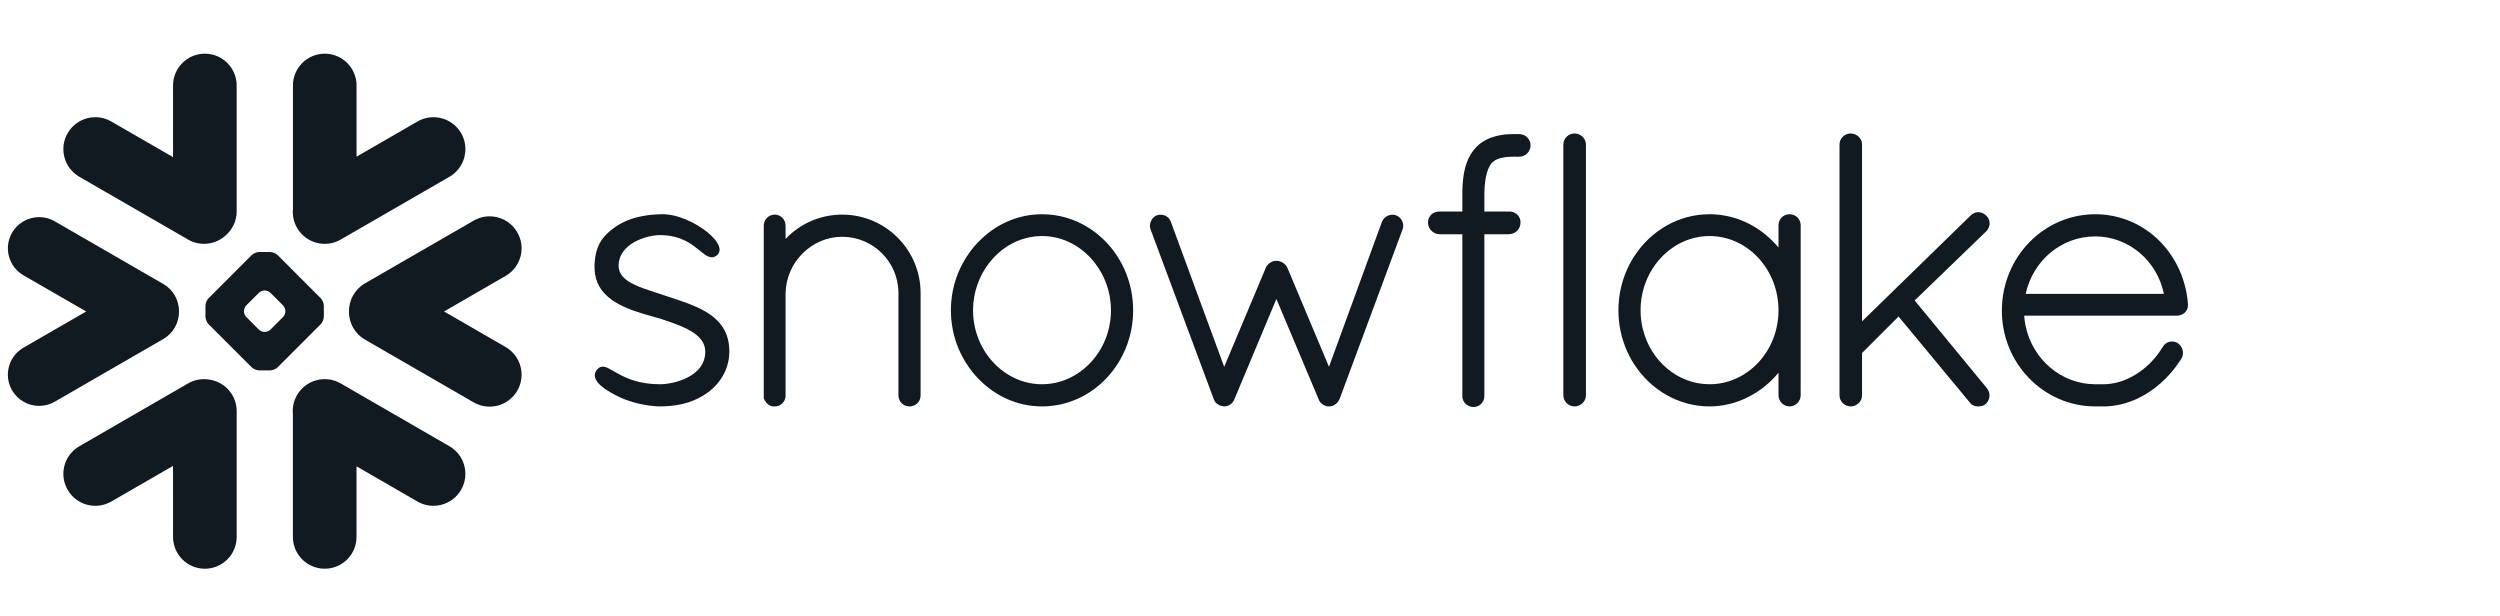
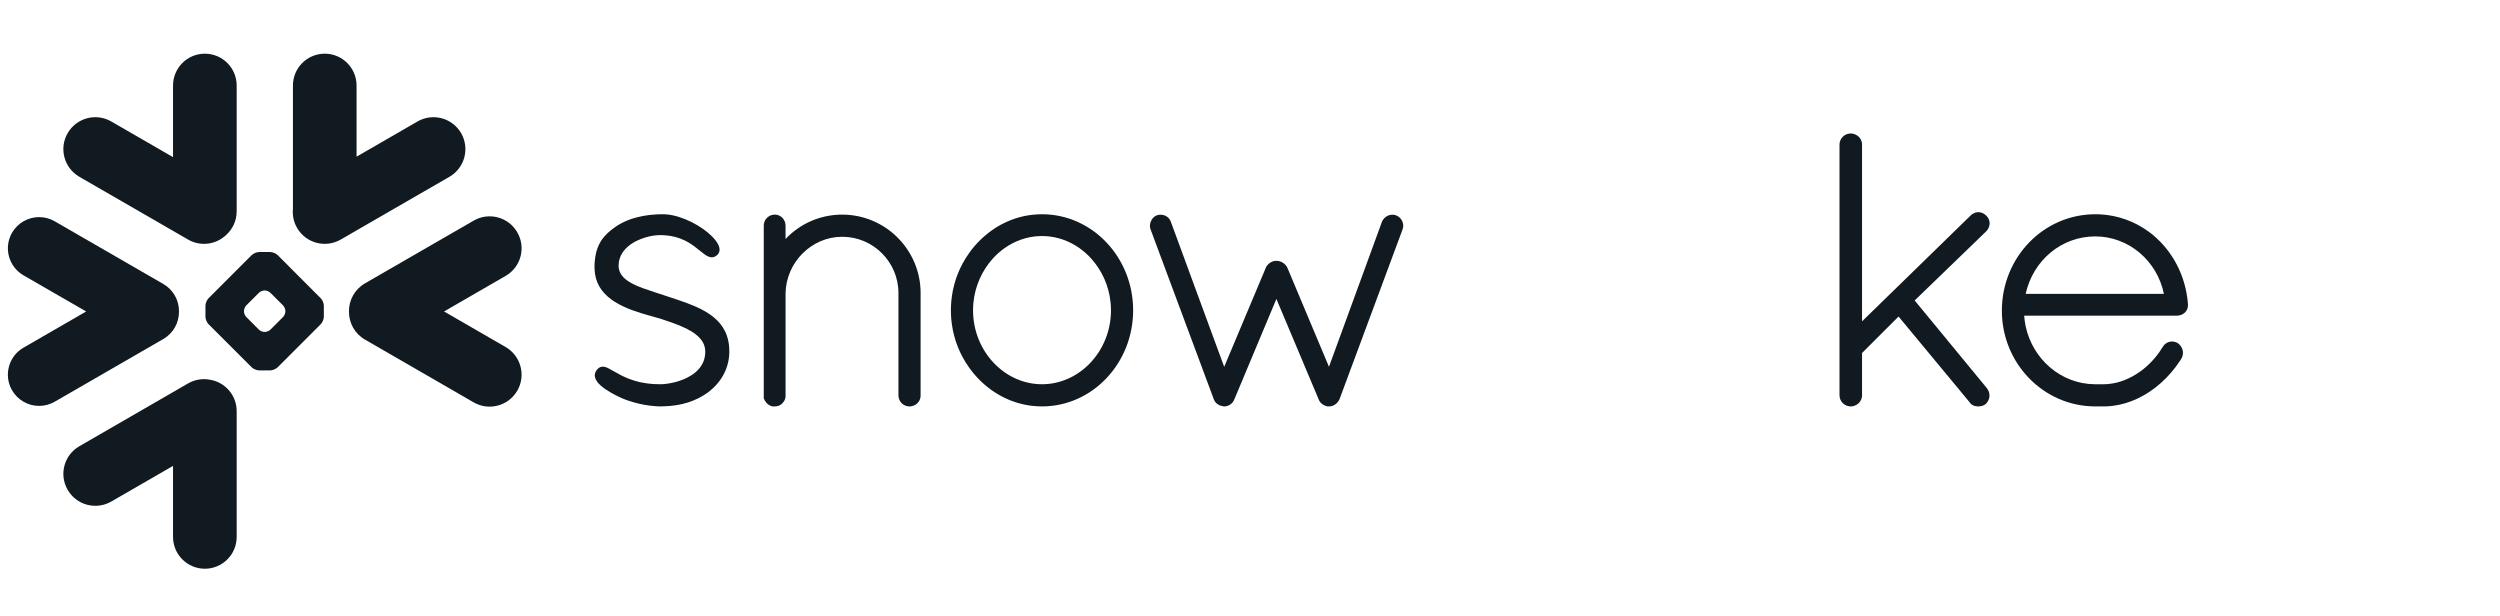
<svg xmlns="http://www.w3.org/2000/svg" fill="none" viewBox="0 0 211 52" height="52" width="211">
  <g clip-path="url(#clip0_2667_10172)">
-     <path fill="#111A20" d="M37.927 37.66L28.752 32.359C27.462 31.617 25.814 32.058 25.068 33.347C24.779 33.855 24.666 34.414 24.72 34.957V45.316C24.72 46.797 25.924 48 27.408 48C28.888 48 30.091 46.797 30.091 45.316V39.359L35.232 42.328C36.521 43.074 38.173 42.629 38.916 41.34C39.662 40.051 39.22 38.402 37.927 37.66Z" />
    <path fill="#111A20" d="M15.107 26.301C15.123 25.344 14.619 24.453 13.791 23.973L4.615 18.676C4.217 18.445 3.76 18.324 3.303 18.324C2.361 18.324 1.486 18.828 1.018 19.641C0.291 20.898 0.725 22.512 1.982 23.238L7.272 26.289L1.982 29.344C1.373 29.695 0.936 30.262 0.756 30.941C0.572 31.621 0.666 32.332 1.018 32.941C1.486 33.754 2.361 34.258 3.299 34.258C3.76 34.258 4.217 34.137 4.615 33.906L13.791 28.609C14.611 28.133 15.115 27.25 15.107 26.301Z" />
    <path fill="#111A20" d="M6.698 14.922L15.874 20.219C16.944 20.84 18.264 20.637 19.108 19.812C19.643 19.32 19.975 18.617 19.975 17.836V7.219C19.975 5.734 18.772 4.531 17.292 4.531C15.807 4.531 14.604 5.734 14.604 7.219V13.262L9.393 10.254C8.104 9.508 6.456 9.949 5.71 11.238C4.963 12.527 5.409 14.176 6.698 14.922Z" />
    <path fill="#111A20" d="M27.332 26.73C27.332 26.934 27.215 27.215 27.07 27.363L23.434 31C23.289 31.145 23.004 31.262 22.801 31.262H21.875C21.672 31.262 21.387 31.145 21.242 31L17.602 27.363C17.457 27.215 17.34 26.934 17.34 26.73V25.805C17.34 25.598 17.457 25.316 17.602 25.172L21.242 21.531C21.387 21.387 21.672 21.27 21.875 21.27H22.801C23.004 21.27 23.289 21.387 23.434 21.531L27.07 25.172C27.215 25.316 27.332 25.598 27.332 25.805V26.73ZM24.086 26.285V26.246C24.086 26.098 24 25.891 23.895 25.781L22.82 24.711C22.715 24.602 22.508 24.516 22.355 24.516H22.316C22.168 24.516 21.961 24.602 21.852 24.711L20.781 25.781C20.676 25.887 20.59 26.094 20.59 26.246V26.285C20.59 26.438 20.676 26.645 20.781 26.75L21.852 27.824C21.961 27.93 22.168 28.016 22.316 28.016H22.355C22.508 28.016 22.715 27.93 22.82 27.824L23.895 26.75C24 26.645 24.086 26.438 24.086 26.285Z" />
    <path fill="#111A20" d="M28.754 20.219L37.93 14.922C39.219 14.18 39.665 12.527 38.919 11.238C38.172 9.949 36.524 9.508 35.235 10.254L30.094 13.223V7.219C30.094 5.734 28.891 4.531 27.411 4.531C25.926 4.531 24.723 5.734 24.723 7.219V17.625C24.672 18.164 24.778 18.727 25.071 19.234C25.817 20.523 27.465 20.965 28.754 20.219Z" />
    <path fill="#111A20" d="M17.713 32.048C17.104 31.93 16.452 32.028 15.874 32.36L6.698 37.661C5.409 38.403 4.963 40.051 5.71 41.34C6.456 42.633 8.104 43.075 9.393 42.329L14.604 39.321V45.317C14.604 46.798 15.807 48.001 17.292 48.001C18.772 48.001 19.975 46.798 19.975 45.317V34.7C19.975 33.36 18.995 32.251 17.713 32.048Z" />
    <path fill="#111A20" d="M43.66 19.609C42.918 18.316 41.266 17.875 39.977 18.621L30.801 23.917C29.922 24.425 29.438 25.355 29.453 26.3C29.446 27.242 29.93 28.16 30.801 28.66L39.977 33.96C41.266 34.703 42.914 34.261 43.66 32.972C44.407 31.683 43.961 30.035 42.672 29.288L37.477 26.288L42.672 23.288C43.965 22.546 44.407 20.898 43.66 19.609Z" />
    <path fill="#111A20" d="M184.664 25.668V25.672V25.77C184.664 26.27 184.246 26.641 183.73 26.641H170.84C170.863 26.945 170.902 27.242 170.965 27.535C171.562 30.328 173.953 32.406 176.793 32.43C176.801 32.43 176.945 32.43 177.168 32.43C177.203 32.43 177.238 32.43 177.273 32.43H177.543C177.602 32.43 177.66 32.43 177.723 32.426C177.777 32.426 177.832 32.422 177.887 32.418C177.891 32.418 177.895 32.418 177.898 32.414C178.84 32.34 179.789 31.961 180.637 31.352C180.637 31.352 180.637 31.352 180.641 31.352C180.684 31.32 180.73 31.285 180.773 31.25C180.781 31.246 180.789 31.238 180.801 31.23C180.836 31.203 180.875 31.172 180.914 31.141C180.93 31.129 180.941 31.117 180.957 31.105C180.988 31.082 181.02 31.055 181.051 31.027C181.07 31.012 181.094 30.992 181.113 30.977C181.137 30.953 181.16 30.93 181.188 30.91C181.211 30.887 181.238 30.863 181.262 30.84C181.281 30.824 181.301 30.805 181.32 30.785C181.352 30.758 181.379 30.73 181.41 30.703C181.426 30.688 181.441 30.668 181.457 30.652C181.488 30.621 181.52 30.59 181.551 30.559C181.566 30.543 181.578 30.531 181.594 30.516C181.625 30.48 181.656 30.445 181.688 30.41C181.703 30.398 181.715 30.383 181.727 30.367C181.762 30.332 181.793 30.297 181.824 30.262C181.836 30.246 181.852 30.23 181.863 30.215C181.895 30.176 181.922 30.141 181.953 30.105C181.969 30.086 181.984 30.066 182 30.047C182.027 30.012 182.055 29.98 182.078 29.949C182.102 29.918 182.121 29.891 182.141 29.863C182.16 29.836 182.18 29.812 182.199 29.785C182.23 29.742 182.262 29.699 182.289 29.656C182.301 29.641 182.309 29.629 182.316 29.617C182.395 29.504 182.469 29.387 182.543 29.266C182.543 29.266 182.543 29.262 182.547 29.258C182.562 29.23 182.582 29.207 182.602 29.18C182.609 29.168 182.617 29.156 182.629 29.148C182.641 29.129 182.656 29.117 182.668 29.102C182.68 29.09 182.691 29.078 182.703 29.066C182.719 29.055 182.73 29.043 182.746 29.031C182.758 29.02 182.77 29.008 182.785 29C182.805 28.984 182.828 28.969 182.852 28.957C182.867 28.945 182.887 28.934 182.902 28.926C182.922 28.918 182.938 28.91 182.953 28.902C182.969 28.895 182.984 28.891 182.996 28.883C183.02 28.875 183.039 28.871 183.062 28.863C183.074 28.859 183.082 28.855 183.094 28.852C183.168 28.836 183.246 28.824 183.32 28.824C183.402 28.824 183.488 28.836 183.566 28.859C183.57 28.859 183.57 28.859 183.574 28.859C183.605 28.871 183.641 28.879 183.672 28.895C183.68 28.898 183.687 28.898 183.695 28.902C183.73 28.918 183.762 28.934 183.793 28.953L183.809 28.961C184.238 29.273 184.371 29.82 184.109 30.27L184.105 30.273C184.074 30.324 184.043 30.375 184.012 30.422C184.004 30.434 183.996 30.445 183.988 30.457C183.074 31.848 181.832 32.957 180.445 33.621C180.414 33.633 180.387 33.648 180.355 33.664C180.352 33.664 180.344 33.668 180.34 33.668C179.699 33.965 179.012 34.172 178.277 34.258C178.262 34.258 178.246 34.262 178.23 34.262C178.168 34.27 178.105 34.277 178.043 34.281C178.008 34.281 177.973 34.285 177.934 34.289C177.891 34.289 177.844 34.293 177.801 34.297C177.715 34.297 177.629 34.301 177.543 34.301C177.531 34.301 177.207 34.301 176.988 34.301C176.863 34.301 176.793 34.301 176.785 34.301C172.449 34.27 168.957 30.652 168.957 26.223C168.957 21.719 172.473 18.082 176.844 18.082C176.973 18.082 177.102 18.086 177.23 18.09C178.754 18.168 180.16 18.688 181.328 19.539C181.332 19.543 181.336 19.547 181.34 19.547C181.406 19.594 181.469 19.645 181.531 19.691C181.562 19.719 181.598 19.746 181.633 19.773C181.664 19.797 181.695 19.824 181.727 19.848C183.371 21.219 184.48 23.277 184.664 25.66V25.668ZM170.965 24.801H182.633C182.055 21.988 179.637 19.953 176.844 19.953C174 19.953 171.602 21.949 170.965 24.801Z" />
-     <path fill="#111A20" d="M151.707 18.355C151.852 18.5 151.949 18.695 151.973 18.922C151.973 18.953 151.977 18.984 151.977 19.016V33.363C151.977 33.875 151.547 34.301 151.039 34.301C150.531 34.301 150.105 33.875 150.105 33.363V31.457C149.75 31.887 149.359 32.277 148.934 32.617C148.922 32.629 148.91 32.637 148.898 32.648C148.859 32.68 148.816 32.711 148.777 32.738C147.488 33.73 145.922 34.301 144.285 34.301C141.648 34.301 139.328 32.898 137.945 30.773C137.934 30.758 137.918 30.738 137.906 30.723C137.867 30.656 137.828 30.59 137.785 30.52C137.758 30.477 137.734 30.434 137.707 30.391C137.68 30.348 137.656 30.301 137.633 30.254C137.594 30.188 137.555 30.117 137.52 30.051C137.508 30.027 137.5 30.004 137.488 29.98C136.977 28.965 136.66 27.82 136.605 26.605C136.598 26.469 136.594 26.332 136.594 26.191C136.594 26.051 136.598 25.914 136.605 25.777C136.66 24.562 136.977 23.418 137.488 22.398C137.5 22.379 137.508 22.355 137.52 22.332C137.555 22.266 137.594 22.195 137.633 22.129C137.656 22.082 137.68 22.035 137.707 21.992C137.73 21.949 137.758 21.906 137.785 21.863C137.824 21.797 137.867 21.727 137.906 21.66C137.918 21.645 137.934 21.625 137.945 21.609C139.328 19.484 141.648 18.082 144.285 18.082C146.066 18.082 147.75 18.734 149.09 19.871C149.457 20.18 149.797 20.52 150.105 20.895V19.016C150.105 18.984 150.105 18.953 150.109 18.922C150.133 18.695 150.23 18.5 150.375 18.355C150.375 18.355 150.375 18.355 150.375 18.352C150.391 18.336 150.41 18.324 150.426 18.309C150.43 18.305 150.437 18.297 150.441 18.293C150.453 18.281 150.469 18.273 150.48 18.266C150.492 18.258 150.504 18.246 150.516 18.238C150.523 18.234 150.531 18.23 150.539 18.223C150.559 18.215 150.574 18.203 150.594 18.191C150.598 18.191 150.602 18.188 150.605 18.188C150.629 18.176 150.652 18.164 150.676 18.152C150.676 18.152 150.676 18.152 150.68 18.152C150.734 18.129 150.793 18.113 150.852 18.102C150.855 18.102 150.863 18.098 150.867 18.098C150.891 18.094 150.918 18.09 150.945 18.086C150.977 18.086 151.008 18.082 151.039 18.082C151.074 18.082 151.105 18.086 151.137 18.086C151.164 18.09 151.188 18.094 151.215 18.098C151.219 18.098 151.223 18.102 151.23 18.102C151.289 18.113 151.348 18.129 151.402 18.152H151.406C151.43 18.164 151.453 18.176 151.473 18.188C151.48 18.188 151.484 18.191 151.488 18.191C151.504 18.203 151.523 18.215 151.539 18.223C151.547 18.23 151.559 18.234 151.566 18.238C151.578 18.246 151.59 18.258 151.602 18.266C151.613 18.273 151.625 18.281 151.637 18.293C151.645 18.297 151.648 18.305 151.656 18.309C151.672 18.324 151.691 18.336 151.703 18.352C151.707 18.355 151.707 18.355 151.707 18.355ZM144.285 32.43C147.492 32.43 150.105 29.633 150.105 26.191C150.105 22.734 147.492 19.922 144.285 19.922C141.102 19.922 138.465 22.73 138.465 26.191C138.465 26.301 138.469 26.406 138.473 26.512C138.473 26.559 138.48 26.602 138.48 26.645C138.484 26.707 138.488 26.77 138.496 26.828C138.5 26.879 138.508 26.926 138.512 26.973C138.52 27.027 138.523 27.086 138.531 27.141C138.539 27.184 138.547 27.223 138.551 27.262C138.563 27.324 138.57 27.387 138.582 27.449C138.59 27.48 138.598 27.508 138.602 27.535C138.617 27.609 138.633 27.68 138.648 27.754C138.652 27.77 138.656 27.785 138.664 27.801C139.328 30.473 141.609 32.43 144.285 32.43Z" />
-     <path fill="#111A20" d="M128.227 11.316H127.973C127.941 11.316 127.906 11.316 127.875 11.32C127.84 11.316 127.809 11.316 127.773 11.316C127.684 11.316 127.594 11.316 127.504 11.32C127.488 11.32 127.469 11.324 127.453 11.324C127.383 11.324 127.312 11.328 127.242 11.336C127.23 11.336 127.215 11.336 127.203 11.336C127.129 11.344 127.059 11.348 126.988 11.355C126.98 11.359 126.973 11.359 126.965 11.359C126.887 11.371 126.812 11.379 126.742 11.391C126.738 11.391 126.734 11.391 126.734 11.391C126.262 11.465 125.836 11.598 125.457 11.785C125.457 11.789 125.453 11.789 125.449 11.789C125.395 11.82 125.336 11.852 125.281 11.883C125.27 11.887 125.262 11.895 125.25 11.902C125.203 11.93 125.156 11.957 125.109 11.988C125.09 12 125.074 12.016 125.059 12.027C125.02 12.051 124.984 12.078 124.945 12.105C124.918 12.129 124.891 12.152 124.863 12.172C124.84 12.191 124.816 12.211 124.793 12.23C124.75 12.27 124.711 12.305 124.672 12.344C124.664 12.352 124.656 12.359 124.648 12.367C124.602 12.418 124.555 12.465 124.508 12.516C124.5 12.527 124.492 12.539 124.484 12.547C124.445 12.59 124.406 12.633 124.371 12.676C124.359 12.695 124.344 12.715 124.332 12.734C124.301 12.773 124.273 12.809 124.246 12.848C124.238 12.863 124.23 12.875 124.219 12.887C124.188 12.934 124.156 12.98 124.129 13.027C124.125 13.035 124.121 13.039 124.117 13.047C123.863 13.465 123.684 13.957 123.57 14.551C123.57 14.559 123.57 14.57 123.566 14.578C123.551 14.652 123.539 14.73 123.527 14.809C123.523 14.832 123.52 14.855 123.52 14.879C123.508 14.945 123.5 15.012 123.492 15.082C123.488 15.121 123.484 15.16 123.48 15.203C123.473 15.258 123.465 15.309 123.461 15.367C123.457 15.426 123.453 15.484 123.449 15.547C123.445 15.586 123.445 15.625 123.441 15.668C123.437 15.75 123.434 15.836 123.43 15.922C123.43 15.945 123.426 15.961 123.426 15.98C123.422 16.09 123.422 16.203 123.422 16.312V17.855H121.477C121.355 17.852 121.234 17.875 121.125 17.914C120.773 18.043 120.523 18.375 120.523 18.762C120.523 19.125 120.703 19.434 120.984 19.613C121.125 19.703 121.289 19.758 121.469 19.766H121.477V19.77H123.422V33.395C123.418 33.414 123.422 33.43 123.422 33.449C123.422 33.461 123.422 33.473 123.422 33.484C123.434 33.703 123.523 33.902 123.668 34.055L123.672 34.059C123.691 34.078 123.715 34.098 123.734 34.117C123.738 34.121 123.742 34.121 123.746 34.125C123.762 34.141 123.781 34.152 123.797 34.164C123.805 34.172 123.816 34.18 123.824 34.184C123.832 34.191 123.84 34.195 123.852 34.199C124.004 34.297 124.184 34.352 124.375 34.352C124.406 34.352 124.437 34.348 124.465 34.344C124.648 34.328 124.816 34.25 124.953 34.137L124.957 34.133C124.977 34.117 124.992 34.102 125.008 34.082C125.012 34.078 125.02 34.074 125.023 34.07C125.039 34.055 125.051 34.039 125.062 34.027C125.211 33.848 125.293 33.625 125.281 33.395V19.77H127.375V19.766H127.383C127.937 19.738 128.344 19.305 128.328 18.766C128.328 18.762 128.328 18.762 128.328 18.758C128.332 18.738 128.328 18.719 128.328 18.699C128.328 18.691 128.328 18.684 128.328 18.68C128.312 18.473 128.223 18.285 128.082 18.141C128.082 18.141 128.082 18.141 128.082 18.137C128.078 18.137 128.078 18.137 128.078 18.137C128.059 18.117 128.043 18.102 128.023 18.086C128.016 18.078 128.008 18.074 128.004 18.066C127.988 18.055 127.977 18.047 127.961 18.035C127.949 18.027 127.934 18.016 127.922 18.008C127.914 18.004 127.902 17.996 127.895 17.992C127.875 17.98 127.855 17.969 127.836 17.961C127.832 17.957 127.824 17.953 127.82 17.953C127.797 17.941 127.773 17.93 127.75 17.922C127.746 17.918 127.742 17.918 127.734 17.914C127.711 17.906 127.687 17.898 127.664 17.891C127.656 17.891 127.648 17.887 127.641 17.887C127.617 17.883 127.598 17.875 127.574 17.871C127.562 17.871 127.551 17.871 127.539 17.867C127.523 17.863 127.504 17.863 127.484 17.859C127.469 17.859 127.453 17.859 127.441 17.859C127.43 17.859 127.418 17.855 127.406 17.855C127.395 17.855 127.379 17.855 127.375 17.855H125.281V16.316C125.281 16.305 125.281 16.293 125.281 16.285C125.285 16.207 125.285 16.129 125.289 16.055C125.289 16.035 125.289 16.012 125.293 15.992C125.293 15.926 125.297 15.859 125.301 15.797C125.301 15.785 125.305 15.77 125.305 15.758C125.309 15.684 125.316 15.609 125.324 15.539C125.398 14.777 125.562 14.297 125.734 14.004C125.738 13.996 125.738 13.992 125.742 13.984C125.754 13.965 125.77 13.945 125.781 13.926C125.789 13.91 125.801 13.895 125.812 13.879C125.816 13.871 125.824 13.855 125.832 13.848C125.852 13.82 125.871 13.797 125.895 13.773C126.141 13.496 126.523 13.328 127.078 13.262C127.086 13.262 127.09 13.258 127.102 13.258C127.133 13.254 127.168 13.25 127.199 13.25C127.215 13.246 127.234 13.246 127.25 13.242C127.281 13.242 127.309 13.238 127.34 13.238C127.363 13.238 127.383 13.234 127.41 13.234C127.437 13.23 127.465 13.23 127.492 13.23C127.52 13.23 127.547 13.227 127.574 13.227C127.602 13.227 127.629 13.227 127.656 13.227C127.695 13.227 127.734 13.227 127.773 13.227H127.777C127.809 13.227 127.836 13.223 127.867 13.219C127.902 13.223 127.937 13.227 127.973 13.227H128.227C128.75 13.227 129.18 12.797 129.18 12.27C129.18 11.742 128.75 11.316 128.227 11.316Z" />
-     <path fill="#111A20" d="M133.266 11.344C133.266 11.344 133.262 11.34 133.258 11.34C133.238 11.332 133.223 11.324 133.199 11.32C133.191 11.316 133.18 11.312 133.168 11.309C133.152 11.305 133.137 11.301 133.121 11.297C133.105 11.293 133.09 11.285 133.078 11.285C133.059 11.281 133.043 11.277 133.023 11.277C133.008 11.273 132.996 11.273 132.98 11.27C132.949 11.266 132.914 11.266 132.883 11.266C132.375 11.266 131.945 11.691 131.945 12.199V33.363C131.945 33.875 132.375 34.301 132.883 34.301C132.914 34.301 132.949 34.301 132.98 34.297C132.984 34.297 132.992 34.293 132.996 34.293C133.023 34.289 133.051 34.285 133.078 34.281C133.082 34.281 133.09 34.277 133.098 34.277C133.121 34.27 133.145 34.266 133.168 34.258C133.172 34.258 133.176 34.258 133.18 34.254C133.539 34.141 133.805 33.836 133.844 33.461C133.848 33.43 133.852 33.398 133.852 33.363V12.199C133.852 12.168 133.848 12.137 133.844 12.105C133.809 11.762 133.582 11.477 133.266 11.344Z" />
    <path fill="#111A20" d="M61.543 29.32C61.535 29.266 61.535 29.215 61.527 29.164C61.523 29.125 61.52 29.09 61.516 29.055C61.508 29.012 61.504 28.973 61.496 28.93C61.488 28.891 61.48 28.852 61.473 28.809C61.469 28.777 61.461 28.742 61.453 28.711C61.441 28.664 61.434 28.621 61.422 28.574C61.414 28.551 61.406 28.523 61.398 28.5C61.387 28.449 61.371 28.402 61.352 28.355C61.348 28.336 61.34 28.316 61.336 28.301C61.316 28.246 61.297 28.195 61.273 28.141C61.27 28.133 61.266 28.121 61.262 28.109C61.234 28.055 61.211 27.996 61.184 27.941C61.18 27.938 61.18 27.934 61.176 27.93C60.953 27.48 60.637 27.105 60.25 26.789C60.25 26.785 60.25 26.785 60.246 26.785C60.191 26.742 60.137 26.695 60.078 26.652C60.078 26.652 60.074 26.648 60.07 26.645C60.066 26.645 60.062 26.641 60.059 26.637C60.023 26.613 59.988 26.586 59.957 26.562C59.477 26.223 58.945 25.953 58.172 25.656C58.16 25.652 58.148 25.648 58.137 25.645C58.125 25.637 58.109 25.633 58.098 25.625C57.66 25.461 57.207 25.305 56.742 25.152C56.742 25.152 56.742 25.152 56.738 25.152C56.738 25.152 56.734 25.152 56.734 25.148C56.727 25.148 56.719 25.145 56.707 25.141C56.664 25.125 56.617 25.109 56.555 25.09C56.523 25.082 56.5 25.074 56.477 25.066C56.32 25.012 56.16 24.961 56 24.906C55.887 24.867 55.766 24.828 55.621 24.781C55.582 24.77 55.488 24.738 55.41 24.715C55.406 24.715 55.406 24.711 55.402 24.711C55.355 24.695 55.309 24.68 55.258 24.664C54.867 24.539 54.547 24.43 54.273 24.328C53.828 24.164 53.422 23.988 53.09 23.777C53.082 23.773 53.074 23.77 53.07 23.766C52.617 23.477 52.305 23.121 52.23 22.656L52.227 22.652C52.223 22.621 52.219 22.586 52.219 22.555C52.215 22.547 52.215 22.543 52.215 22.539C52.211 22.5 52.211 22.465 52.211 22.426C52.211 22.371 52.215 22.316 52.219 22.266C52.219 22.25 52.219 22.238 52.223 22.227C52.227 22.184 52.23 22.145 52.234 22.105C52.238 22.094 52.238 22.082 52.242 22.07C52.25 22.027 52.258 21.988 52.266 21.945C52.27 21.941 52.27 21.934 52.273 21.926C52.285 21.879 52.297 21.836 52.312 21.793C52.312 21.789 52.312 21.789 52.312 21.789C52.516 21.184 52.996 20.734 53.562 20.418C53.602 20.398 53.641 20.379 53.676 20.359C53.715 20.34 53.75 20.32 53.785 20.305C53.844 20.277 53.902 20.25 53.961 20.227C53.996 20.211 54.027 20.195 54.062 20.184C54.125 20.16 54.188 20.137 54.25 20.113C54.281 20.102 54.316 20.09 54.352 20.078C54.414 20.059 54.473 20.039 54.535 20.023C54.574 20.012 54.609 20 54.648 19.992C54.707 19.977 54.766 19.965 54.82 19.949C54.859 19.941 54.898 19.934 54.938 19.926C55 19.914 55.059 19.902 55.113 19.895C55.148 19.891 55.18 19.887 55.215 19.879C55.281 19.871 55.352 19.863 55.422 19.859C55.438 19.855 55.453 19.855 55.473 19.852C55.559 19.848 55.645 19.844 55.727 19.844C55.824 19.844 55.922 19.848 56.016 19.852C56.031 19.852 56.047 19.852 56.059 19.852C56.75 19.895 57.309 20.062 57.77 20.285C57.805 20.301 57.84 20.32 57.875 20.336C57.895 20.348 57.914 20.359 57.934 20.367C57.977 20.391 58.02 20.414 58.066 20.441C58.074 20.445 58.082 20.449 58.09 20.453C58.137 20.48 58.184 20.512 58.23 20.539C58.234 20.543 58.238 20.543 58.238 20.543C58.289 20.574 58.34 20.609 58.391 20.641C58.391 20.645 58.395 20.645 58.395 20.648C58.445 20.68 58.492 20.711 58.539 20.746C58.559 20.762 58.574 20.773 58.594 20.785C58.703 20.867 58.875 21 59.031 21.129C59.051 21.141 59.066 21.152 59.078 21.164C59.195 21.262 59.305 21.348 59.41 21.426C59.43 21.441 59.445 21.453 59.457 21.461C59.461 21.465 59.465 21.469 59.469 21.469C59.48 21.477 59.492 21.484 59.504 21.492C59.531 21.512 59.562 21.531 59.59 21.551C59.602 21.559 59.613 21.562 59.625 21.57C59.652 21.586 59.68 21.602 59.707 21.617C59.719 21.621 59.727 21.625 59.738 21.629C59.77 21.645 59.797 21.656 59.828 21.668C59.836 21.672 59.84 21.672 59.848 21.676C59.883 21.688 59.918 21.699 59.953 21.703C59.953 21.703 59.953 21.703 59.957 21.707C60.035 21.719 60.109 21.723 60.188 21.703C60.195 21.703 60.203 21.699 60.211 21.699C60.23 21.695 60.254 21.688 60.273 21.684C60.281 21.68 60.285 21.676 60.293 21.672C60.301 21.672 60.309 21.668 60.316 21.664C60.348 21.648 60.379 21.633 60.41 21.613C60.418 21.613 60.422 21.609 60.426 21.605C60.461 21.582 60.492 21.559 60.523 21.531C60.527 21.527 60.527 21.527 60.527 21.527C60.555 21.504 60.578 21.477 60.602 21.449C60.617 21.43 60.633 21.406 60.645 21.383C60.648 21.379 60.652 21.375 60.652 21.371C60.816 21.098 60.723 20.738 60.434 20.348C60.43 20.34 60.426 20.332 60.418 20.324C60.406 20.309 60.398 20.297 60.387 20.281C59.723 19.422 58.211 18.48 56.809 18.18C56.801 18.18 56.793 18.18 56.785 18.176C56.727 18.164 56.664 18.152 56.605 18.141C56.59 18.141 56.57 18.137 56.555 18.133C56.504 18.125 56.453 18.117 56.402 18.113C56.383 18.109 56.363 18.105 56.344 18.105C56.297 18.102 56.246 18.098 56.199 18.094C56.18 18.09 56.16 18.09 56.145 18.086C56.078 18.086 56.016 18.082 55.953 18.082C55.852 18.082 55.75 18.082 55.652 18.086C55.598 18.086 55.543 18.09 55.484 18.094C55.445 18.098 55.398 18.098 55.359 18.098C55.281 18.105 55.207 18.109 55.133 18.117C55.113 18.117 55.09 18.117 55.07 18.121C54.984 18.129 54.898 18.137 54.816 18.148C54.805 18.148 54.797 18.148 54.789 18.148C54.699 18.16 54.613 18.172 54.527 18.188C54.523 18.188 54.516 18.188 54.512 18.188C54.426 18.199 54.34 18.215 54.258 18.23C54.254 18.23 54.25 18.234 54.242 18.234C54.066 18.266 53.895 18.305 53.73 18.348C53.727 18.348 53.727 18.352 53.727 18.352C53.645 18.371 53.562 18.395 53.48 18.418C53.402 18.441 53.328 18.469 53.258 18.492C53.25 18.492 53.246 18.496 53.238 18.496C53.168 18.523 53.098 18.547 53.027 18.574C53.02 18.578 53.012 18.582 53.008 18.582C52.938 18.609 52.875 18.637 52.809 18.668C52.801 18.672 52.789 18.672 52.781 18.68C52.723 18.703 52.66 18.734 52.605 18.762C52.59 18.77 52.578 18.773 52.566 18.781C52.508 18.809 52.453 18.836 52.398 18.867C52.383 18.875 52.371 18.883 52.355 18.891C52.305 18.918 52.254 18.949 52.203 18.98C52.188 18.988 52.172 18.996 52.156 19.008C52.09 19.047 52.027 19.09 51.965 19.129C51.891 19.184 51.816 19.234 51.75 19.289C51.742 19.289 51.738 19.293 51.738 19.297C51.406 19.543 51.121 19.805 50.887 20.109C50.879 20.121 50.867 20.133 50.859 20.145C50.832 20.188 50.801 20.227 50.773 20.266C50.754 20.297 50.734 20.328 50.715 20.359C50.699 20.383 50.684 20.406 50.672 20.43C50.641 20.48 50.613 20.531 50.586 20.586C50.582 20.594 50.578 20.598 50.574 20.605C50.363 21.023 50.242 21.504 50.195 22.086C50.195 22.094 50.195 22.102 50.191 22.109C50.188 22.211 50.18 22.312 50.176 22.422C50.176 22.504 50.176 22.586 50.18 22.668C50.18 22.68 50.18 22.691 50.18 22.703C50.223 23.82 50.73 24.66 51.648 25.312C51.656 25.316 51.664 25.324 51.672 25.328C51.711 25.355 51.75 25.383 51.789 25.41C51.816 25.43 51.848 25.445 51.875 25.465C51.883 25.473 51.895 25.477 51.902 25.48C52.809 26.055 53.918 26.383 54.844 26.645C55.297 26.777 55.703 26.891 55.824 26.926C55.852 26.934 55.879 26.941 55.902 26.953C56.457 27.137 56.883 27.285 57.234 27.426C57.262 27.434 57.285 27.445 57.312 27.453C57.32 27.457 57.332 27.461 57.344 27.469C57.543 27.551 57.738 27.637 57.926 27.73C58.082 27.809 58.227 27.891 58.371 27.977C58.742 28.207 59.027 28.457 59.219 28.73C59.227 28.738 59.23 28.746 59.234 28.754C59.254 28.777 59.27 28.801 59.281 28.828C59.293 28.844 59.301 28.855 59.309 28.871C59.32 28.891 59.332 28.91 59.34 28.93C59.352 28.949 59.359 28.973 59.371 28.992C59.379 29.008 59.387 29.023 59.395 29.039C59.402 29.062 59.414 29.086 59.422 29.113C59.426 29.125 59.434 29.141 59.438 29.156C59.445 29.184 59.453 29.211 59.461 29.238C59.465 29.25 59.469 29.262 59.473 29.277C59.48 29.305 59.488 29.336 59.492 29.363C59.496 29.375 59.5 29.391 59.5 29.402C59.504 29.434 59.508 29.465 59.512 29.496C59.516 29.508 59.516 29.52 59.516 29.531C59.52 29.578 59.523 29.621 59.523 29.668C59.523 29.738 59.52 29.805 59.516 29.871C59.516 29.891 59.512 29.91 59.512 29.93C59.508 29.98 59.5 30.031 59.488 30.082C59.488 30.098 59.484 30.113 59.48 30.129C59.457 30.266 59.418 30.395 59.367 30.523C59.363 30.527 59.363 30.531 59.363 30.535C59.336 30.594 59.309 30.656 59.277 30.711C59.273 30.719 59.273 30.723 59.27 30.727C59.203 30.852 59.125 30.973 59.027 31.086C58.98 31.145 58.93 31.199 58.879 31.254C58.875 31.254 58.875 31.254 58.875 31.258C58.77 31.363 58.652 31.461 58.531 31.551C58.527 31.555 58.523 31.555 58.523 31.559C58.465 31.598 58.406 31.641 58.348 31.676C58.34 31.684 58.332 31.688 58.324 31.691C58.223 31.754 58.113 31.816 58.004 31.871C57.965 31.891 57.926 31.91 57.883 31.93C57.84 31.949 57.793 31.973 57.746 31.992C57.707 32.008 57.672 32.023 57.633 32.039C57.527 32.078 57.426 32.117 57.32 32.152C57.305 32.156 57.289 32.16 57.273 32.168C57.211 32.188 57.148 32.203 57.086 32.223C57.07 32.227 57.051 32.234 57.035 32.238C56.828 32.293 56.625 32.336 56.434 32.367C56.43 32.367 56.426 32.367 56.422 32.367C56.324 32.383 56.23 32.395 56.141 32.406C56.105 32.41 56.074 32.414 56.039 32.414C56.008 32.418 55.977 32.418 55.941 32.422C55.867 32.426 55.789 32.43 55.719 32.43C55.574 32.43 55.434 32.426 55.297 32.418C55.242 32.418 55.188 32.414 55.133 32.41C55.059 32.402 54.98 32.398 54.91 32.391C54.844 32.387 54.773 32.379 54.711 32.371C54.652 32.363 54.598 32.355 54.543 32.348C54.422 32.328 54.309 32.312 54.195 32.289C54.145 32.277 54.09 32.27 54.039 32.258C53.98 32.242 53.922 32.23 53.863 32.215C53.797 32.199 53.734 32.184 53.672 32.164C53.629 32.152 53.582 32.141 53.543 32.129C53.438 32.098 53.332 32.062 53.23 32.023C53.207 32.016 53.184 32.008 53.16 32C52.934 31.914 52.711 31.82 52.492 31.711C52.484 31.707 52.473 31.699 52.461 31.695C52.32 31.625 52.082 31.492 51.855 31.363C51.836 31.352 51.812 31.34 51.793 31.328C51.633 31.234 51.496 31.156 51.367 31.094C51.355 31.086 51.348 31.082 51.34 31.078C51.332 31.074 51.324 31.07 51.32 31.07C51.285 31.055 51.258 31.039 51.227 31.027C51.215 31.023 51.207 31.02 51.199 31.016C51.117 30.984 51.043 30.961 50.969 30.953C50.945 30.949 50.922 30.949 50.898 30.949C50.891 30.945 50.883 30.945 50.875 30.945C50.727 30.945 50.598 30.996 50.477 31.109C50.449 31.133 50.426 31.156 50.402 31.184C50.398 31.191 50.391 31.199 50.383 31.207C50.367 31.227 50.355 31.242 50.344 31.258C50.336 31.27 50.328 31.281 50.324 31.289C50.312 31.305 50.301 31.32 50.293 31.336C50.285 31.348 50.281 31.359 50.277 31.371C50.27 31.387 50.262 31.402 50.254 31.418C50.25 31.43 50.246 31.438 50.242 31.449C50.234 31.469 50.23 31.484 50.227 31.5C50.223 31.512 50.219 31.52 50.219 31.531C50.215 31.551 50.211 31.57 50.207 31.59C50.207 31.598 50.203 31.605 50.203 31.613C50.199 31.641 50.199 31.664 50.199 31.688C50.199 31.691 50.199 31.695 50.199 31.699C50.199 31.73 50.203 31.758 50.211 31.789C50.211 31.793 50.211 31.801 50.211 31.805C50.219 31.828 50.223 31.855 50.23 31.879C50.234 31.891 50.238 31.902 50.242 31.914C50.25 31.934 50.254 31.957 50.266 31.977C50.27 31.988 50.273 31.996 50.277 32.004C50.328 32.121 50.41 32.242 50.516 32.359C50.629 32.484 50.773 32.609 50.941 32.738C50.945 32.738 50.945 32.738 50.945 32.742C50.992 32.773 51.039 32.809 51.09 32.844C51.102 32.852 51.109 32.859 51.121 32.863C51.258 32.957 51.402 33.047 51.566 33.141C51.605 33.164 51.645 33.188 51.684 33.207C51.723 33.23 51.762 33.25 51.801 33.27C51.848 33.297 51.902 33.324 51.953 33.352C51.988 33.367 52.02 33.387 52.055 33.402C52.133 33.441 52.215 33.48 52.297 33.52C52.309 33.527 52.316 33.531 52.328 33.535C52.418 33.578 52.508 33.617 52.598 33.652C52.637 33.668 52.672 33.684 52.711 33.699C52.719 33.703 52.727 33.707 52.734 33.707C53.57 34.035 54.602 34.254 55.512 34.293C55.578 34.297 55.648 34.301 55.715 34.301H55.719C55.75 34.301 55.777 34.301 55.809 34.297C55.879 34.297 55.949 34.297 56.02 34.297C56.027 34.297 56.035 34.297 56.043 34.293C57.523 34.246 58.738 33.863 59.773 33.105C59.773 33.102 59.773 33.102 59.773 33.102C60.922 32.234 61.555 31.012 61.555 29.664C61.555 29.578 61.551 29.492 61.547 29.41C61.547 29.379 61.543 29.348 61.543 29.32Z" />
    <path fill="#111A20" d="M71.094 18.113C71.09 18.113 71.086 18.113 71.082 18.113C69.262 18.113 67.543 18.855 66.301 20.168V19.051C66.301 18.535 65.902 18.113 65.398 18.113C65.363 18.113 65.332 18.117 65.301 18.117C65.078 18.141 64.883 18.238 64.738 18.383C64.734 18.383 64.734 18.383 64.731 18.387C64.719 18.402 64.703 18.418 64.691 18.434C64.684 18.438 64.676 18.445 64.672 18.453C64.66 18.465 64.652 18.477 64.644 18.488C64.637 18.5 64.629 18.512 64.617 18.523C64.613 18.531 64.609 18.539 64.606 18.547C64.594 18.566 64.582 18.586 64.57 18.602C64.57 18.605 64.57 18.609 64.566 18.613C64.555 18.637 64.543 18.66 64.531 18.684C64.512 18.742 64.492 18.801 64.481 18.859C64.481 18.863 64.481 18.867 64.477 18.867C64.473 18.898 64.469 18.926 64.465 18.953C64.465 18.984 64.461 19.016 64.461 19.051V33.559L64.449 33.621L64.496 33.66C64.496 33.68 64.5 33.707 64.512 33.734C64.512 33.738 64.516 33.746 64.516 33.75C64.523 33.77 64.535 33.793 64.555 33.812C64.676 34.043 64.898 34.219 65.16 34.297L65.18 34.301H65.398C65.434 34.301 65.469 34.301 65.504 34.297C65.527 34.293 65.551 34.285 65.574 34.281C65.586 34.281 65.594 34.281 65.606 34.277C65.637 34.27 65.668 34.262 65.699 34.25C65.699 34.25 65.699 34.25 65.703 34.25C65.867 34.191 66.008 34.09 66.102 33.953C66.106 33.949 66.109 33.945 66.113 33.941C66.176 33.875 66.211 33.805 66.246 33.707C66.25 33.695 66.254 33.688 66.254 33.68C66.258 33.676 66.258 33.676 66.258 33.672C66.273 33.625 66.285 33.578 66.297 33.531L66.301 33.516V24.734C66.363 22.117 68.504 19.988 71.074 19.984C71.078 19.984 71.078 19.984 71.082 19.984C73.699 19.984 75.828 22.113 75.828 24.73V33.363C75.828 33.398 75.832 33.43 75.836 33.461C75.856 33.688 75.953 33.883 76.098 34.027C76.098 34.027 76.102 34.027 76.102 34.031C76.117 34.047 76.133 34.059 76.148 34.074C76.156 34.082 76.16 34.086 76.168 34.09C76.18 34.102 76.191 34.109 76.203 34.117C76.215 34.129 76.227 34.137 76.238 34.145C76.25 34.148 76.258 34.152 76.266 34.16C76.281 34.172 76.301 34.18 76.316 34.191C76.32 34.191 76.324 34.195 76.332 34.195C76.352 34.207 76.375 34.219 76.398 34.23H76.402C76.457 34.254 76.516 34.27 76.574 34.281C76.582 34.281 76.586 34.285 76.59 34.285C76.617 34.289 76.641 34.293 76.668 34.297C76.699 34.301 76.731 34.301 76.766 34.301C76.797 34.301 76.828 34.301 76.859 34.297C76.887 34.293 76.914 34.289 76.938 34.285C76.941 34.285 76.949 34.281 76.953 34.281C77.016 34.27 77.07 34.254 77.129 34.23C77.152 34.219 77.176 34.207 77.199 34.195C77.203 34.195 77.207 34.191 77.211 34.191C77.231 34.18 77.246 34.172 77.266 34.16C77.273 34.152 77.281 34.148 77.289 34.145C77.301 34.137 77.312 34.129 77.324 34.117C77.336 34.109 77.352 34.102 77.363 34.09C77.367 34.086 77.375 34.082 77.379 34.074C77.394 34.059 77.414 34.047 77.43 34.031C77.43 34.027 77.43 34.027 77.43 34.027C77.578 33.883 77.676 33.688 77.695 33.461C77.699 33.43 77.699 33.398 77.699 33.363V24.73C77.699 21.086 74.738 18.121 71.094 18.113Z" />
    <path fill="#111A20" d="M87.945 18.082C92.188 18.082 95.637 21.719 95.637 26.191C95.637 30.664 92.188 34.301 87.945 34.301C87.812 34.301 87.684 34.297 87.555 34.289C87.535 34.289 87.519 34.289 87.5 34.285C87.387 34.281 87.273 34.27 87.164 34.258C87.16 34.258 87.156 34.258 87.152 34.258C85.477 34.074 83.91 33.309 82.664 32.055C82.613 32.004 82.559 31.953 82.512 31.898C82.508 31.898 82.508 31.895 82.504 31.895C82.477 31.867 82.453 31.836 82.426 31.805C82.367 31.742 82.309 31.676 82.25 31.609C82.203 31.559 82.16 31.5 82.113 31.445C82.082 31.402 82.047 31.359 82.012 31.316C81.941 31.23 81.875 31.141 81.812 31.051C81.805 31.039 81.797 31.027 81.789 31.016C81.027 29.949 80.531 28.719 80.344 27.414C80.324 27.293 80.312 27.172 80.301 27.051C80.297 27.039 80.297 27.023 80.293 27.008C80.281 26.895 80.273 26.785 80.269 26.672C80.266 26.648 80.266 26.625 80.266 26.598C80.258 26.465 80.254 26.328 80.254 26.191C80.254 26.055 80.258 25.918 80.266 25.785C80.266 25.758 80.266 25.734 80.269 25.711C80.273 25.598 80.281 25.484 80.293 25.375C80.297 25.359 80.297 25.344 80.301 25.332C80.312 25.211 80.324 25.09 80.344 24.969C80.531 23.664 81.027 22.434 81.789 21.367C81.793 21.355 81.801 21.344 81.809 21.336C81.875 21.242 81.941 21.152 82.012 21.062C82.043 21.023 82.078 20.984 82.109 20.941C82.156 20.883 82.203 20.828 82.25 20.77C82.305 20.707 82.359 20.648 82.418 20.586C82.445 20.555 82.477 20.52 82.504 20.488C82.508 20.488 82.508 20.484 82.512 20.484C82.555 20.434 82.606 20.387 82.652 20.34C83.898 19.082 85.469 18.309 87.152 18.125C87.156 18.125 87.16 18.125 87.164 18.125C87.273 18.113 87.387 18.105 87.5 18.098C87.519 18.098 87.535 18.094 87.555 18.094C87.684 18.086 87.812 18.082 87.945 18.082ZM93.734 25.555C93.734 25.551 93.734 25.551 93.734 25.547C93.598 24.141 93.019 22.871 92.156 21.891C92.117 21.848 92.082 21.805 92.043 21.762C92.019 21.738 91.996 21.715 91.973 21.691C91.926 21.645 91.883 21.598 91.836 21.551C91.793 21.508 91.746 21.469 91.703 21.43C91.676 21.406 91.652 21.379 91.625 21.355C91.555 21.293 91.484 21.234 91.414 21.176C91.414 21.176 91.41 21.176 91.41 21.172C90.594 20.512 89.613 20.078 88.559 19.957C88.547 19.957 88.539 19.953 88.531 19.953C88.449 19.941 88.371 19.938 88.289 19.934C88.269 19.93 88.254 19.93 88.238 19.93C88.141 19.922 88.043 19.922 87.945 19.922C87.848 19.922 87.75 19.922 87.652 19.93C87.637 19.93 87.621 19.93 87.602 19.934C87.519 19.938 87.441 19.941 87.359 19.953C87.352 19.953 87.344 19.957 87.332 19.957C86.277 20.078 85.297 20.512 84.481 21.172C84.481 21.176 84.477 21.176 84.477 21.176C84.406 21.234 84.336 21.293 84.266 21.355C84.238 21.379 84.215 21.402 84.188 21.426C84.144 21.469 84.098 21.508 84.055 21.551C84.012 21.594 83.969 21.641 83.922 21.688C83.898 21.711 83.875 21.734 83.848 21.762C83.812 21.801 83.777 21.844 83.738 21.887C82.875 22.867 82.293 24.141 82.156 25.547C82.156 25.551 82.156 25.551 82.156 25.555C82.148 25.645 82.141 25.734 82.137 25.828C82.137 25.844 82.133 25.859 82.133 25.875C82.129 25.98 82.125 26.086 82.125 26.191C82.125 29.625 84.766 32.43 87.945 32.43C91.125 32.43 93.766 29.625 93.766 26.191C93.766 26.086 93.762 25.98 93.758 25.875C93.758 25.859 93.754 25.844 93.754 25.828C93.75 25.734 93.742 25.645 93.734 25.555Z" />
    <path fill="#111A20" d="M118.24 18.485C118.232 18.477 118.228 18.469 118.22 18.461C118.126 18.344 118.001 18.25 117.861 18.192C117.861 18.192 117.861 18.192 117.857 18.192C117.841 18.18 117.822 18.176 117.806 18.168C117.798 18.168 117.79 18.164 117.779 18.16C117.654 18.118 117.517 18.11 117.384 18.129H117.38C117.111 18.172 116.853 18.336 116.708 18.578C116.708 18.578 116.708 18.578 116.704 18.578C116.685 18.618 116.661 18.657 116.646 18.696L116.642 18.7V18.703L112.165 30.957L108.65 22.59C108.615 22.512 108.568 22.442 108.513 22.375C108.322 22.153 108.029 22.012 107.728 22.012C107.681 22.012 107.638 22.012 107.591 22.024C107.587 22.024 107.583 22.024 107.575 22.024C107.263 22.078 106.97 22.297 106.837 22.59C106.837 22.594 106.837 22.594 106.837 22.594L103.322 30.961L101.618 26.332L98.814 18.703C98.798 18.66 98.782 18.625 98.763 18.586C98.759 18.582 98.759 18.582 98.755 18.578C98.669 18.418 98.532 18.293 98.368 18.215C98.368 18.215 98.365 18.215 98.365 18.211C98.282 18.176 98.197 18.149 98.107 18.133C98.099 18.133 98.095 18.133 98.087 18.129C98.044 18.125 97.997 18.122 97.954 18.122H97.951C97.939 18.122 97.931 18.122 97.923 18.122C97.904 18.122 97.884 18.122 97.865 18.125C97.853 18.125 97.837 18.129 97.826 18.129C97.806 18.133 97.79 18.133 97.775 18.137C97.763 18.141 97.751 18.141 97.74 18.145C97.72 18.149 97.701 18.153 97.681 18.16C97.673 18.164 97.665 18.164 97.657 18.168C97.638 18.176 97.618 18.18 97.599 18.192C97.599 18.192 97.599 18.192 97.595 18.192C97.435 18.262 97.306 18.383 97.212 18.524C97.208 18.532 97.204 18.535 97.201 18.543C97.197 18.551 97.193 18.559 97.189 18.567C97.118 18.684 97.076 18.821 97.06 18.957C97.044 19.102 97.064 19.254 97.122 19.395L100.368 28.118L102.45 33.711C102.45 33.711 102.45 33.711 102.45 33.715C102.536 33.926 102.661 34.071 102.833 34.149C102.837 34.153 102.845 34.157 102.849 34.16C102.853 34.164 102.857 34.168 102.865 34.172C102.865 34.176 102.868 34.176 102.872 34.18C102.88 34.184 102.884 34.188 102.892 34.196C102.896 34.196 102.896 34.196 102.9 34.196C102.931 34.215 102.97 34.231 103.021 34.235C103.025 34.235 103.029 34.239 103.033 34.239C103.048 34.243 103.064 34.25 103.079 34.254C103.087 34.254 103.095 34.258 103.103 34.258C103.2 34.289 103.263 34.301 103.341 34.301C103.384 34.301 103.423 34.297 103.466 34.289C103.497 34.285 103.533 34.278 103.564 34.266C103.572 34.262 103.579 34.262 103.587 34.258C103.618 34.25 103.65 34.239 103.681 34.223C103.693 34.219 103.704 34.215 103.716 34.207C103.736 34.196 103.759 34.184 103.783 34.172C103.798 34.16 103.818 34.149 103.837 34.137C103.849 34.129 103.861 34.118 103.872 34.11C103.9 34.09 103.923 34.071 103.95 34.047C103.954 34.043 103.958 34.039 103.962 34.032C103.99 34.004 104.017 33.977 104.044 33.946C104.044 33.942 104.048 33.938 104.052 33.934C104.075 33.903 104.099 33.868 104.118 33.832C104.138 33.793 104.158 33.75 104.173 33.707L104.177 33.696L104.189 33.68L104.2 33.653L107.728 25.231L111.286 33.684C111.314 33.77 111.357 33.848 111.415 33.922C111.423 33.934 111.431 33.942 111.439 33.953C111.458 33.977 111.478 34 111.501 34.024C111.513 34.032 111.525 34.043 111.536 34.051C111.556 34.071 111.579 34.09 111.603 34.11C111.615 34.118 111.622 34.125 111.634 34.129C111.661 34.149 111.689 34.168 111.716 34.184C111.724 34.188 111.732 34.192 111.74 34.196C111.771 34.211 111.798 34.227 111.833 34.239C111.841 34.243 111.849 34.246 111.861 34.246C111.888 34.258 111.915 34.27 111.947 34.278C111.986 34.285 112.025 34.293 112.06 34.301H112.177C112.224 34.301 112.267 34.297 112.31 34.289C112.322 34.289 112.329 34.289 112.341 34.285C112.38 34.278 112.415 34.27 112.45 34.258C112.462 34.254 112.47 34.25 112.478 34.246C112.517 34.235 112.556 34.215 112.591 34.196C112.595 34.196 112.599 34.192 112.603 34.192C112.646 34.164 112.689 34.137 112.724 34.11C112.88 33.993 112.993 33.84 113.072 33.653V33.649L115.271 27.727L118.365 19.395C118.486 19.102 118.439 18.782 118.271 18.532C118.263 18.516 118.251 18.5 118.24 18.485Z" />
    <path fill="#111A20" d="M167.918 18.746C167.918 18.73 167.914 18.711 167.91 18.695C167.91 18.684 167.906 18.672 167.902 18.66C167.898 18.641 167.895 18.621 167.891 18.605C167.887 18.594 167.883 18.582 167.879 18.574C167.875 18.551 167.867 18.531 167.855 18.512C167.855 18.504 167.852 18.5 167.848 18.492C167.836 18.465 167.824 18.441 167.809 18.418C167.809 18.414 167.809 18.414 167.809 18.414C167.762 18.332 167.703 18.262 167.637 18.199C167.633 18.195 167.633 18.195 167.633 18.195C167.629 18.191 167.629 18.191 167.629 18.191C167.297 17.859 166.828 17.816 166.461 18.074C166.449 18.082 166.441 18.09 166.43 18.094C166.414 18.105 166.398 18.117 166.383 18.129C166.359 18.152 166.336 18.172 166.312 18.195C166.312 18.195 166.309 18.195 166.309 18.199L157.156 27.121V12.199C157.156 12.168 157.156 12.137 157.152 12.105C157.117 11.762 156.887 11.477 156.574 11.344C156.57 11.344 156.57 11.34 156.566 11.34C156.547 11.332 156.527 11.324 156.508 11.32C156.5 11.316 156.488 11.312 156.477 11.309C156.461 11.305 156.445 11.301 156.426 11.297C156.414 11.293 156.398 11.289 156.383 11.285C156.367 11.281 156.348 11.277 156.332 11.277C156.316 11.273 156.305 11.273 156.289 11.27C156.254 11.266 156.223 11.266 156.191 11.266C155.68 11.266 155.254 11.691 155.254 12.199V33.363C155.254 33.875 155.68 34.301 156.191 34.301C156.223 34.301 156.258 34.301 156.289 34.297C156.293 34.297 156.297 34.293 156.305 34.293C156.332 34.289 156.359 34.289 156.383 34.281C156.391 34.281 156.398 34.277 156.406 34.277C156.43 34.27 156.453 34.266 156.477 34.258C156.48 34.258 156.484 34.254 156.488 34.254C156.848 34.141 157.113 33.832 157.152 33.461C157.156 33.43 157.156 33.398 157.156 33.363V29.793L160.238 26.715L166.227 33.941C166.266 34.004 166.309 34.059 166.363 34.102C166.375 34.113 166.383 34.121 166.395 34.129C166.41 34.141 166.426 34.152 166.441 34.16C166.461 34.176 166.48 34.184 166.5 34.195C166.508 34.199 166.52 34.207 166.527 34.211C166.555 34.223 166.578 34.23 166.605 34.242C166.613 34.246 166.621 34.246 166.625 34.25C166.656 34.258 166.684 34.266 166.715 34.273C166.719 34.273 166.727 34.277 166.734 34.277C166.766 34.285 166.793 34.289 166.828 34.293C166.836 34.293 166.844 34.293 166.852 34.297C166.891 34.297 166.93 34.301 166.973 34.301C167.035 34.301 167.094 34.297 167.148 34.289C167.152 34.289 167.152 34.289 167.152 34.289C167.262 34.273 167.363 34.238 167.457 34.191C167.461 34.191 167.461 34.188 167.461 34.188C167.504 34.164 167.547 34.137 167.59 34.105L167.602 34.094C167.957 33.738 168.012 33.254 167.754 32.852C167.73 32.816 167.707 32.781 167.68 32.746L161.598 25.359L167.637 19.523C167.797 19.359 167.895 19.16 167.918 18.945C167.918 18.941 167.918 18.938 167.922 18.934C167.922 18.914 167.922 18.891 167.922 18.871C167.922 18.859 167.926 18.848 167.926 18.84C167.926 18.832 167.926 18.828 167.926 18.824C167.926 18.809 167.922 18.797 167.922 18.781C167.922 18.77 167.918 18.758 167.918 18.746Z" />
  </g>
  <defs>
    <clipPath id="clip0_2667_10172">
      <rect transform="translate(0.668 4)" fill="white" height="44" width="184" />
    </clipPath>
  </defs>
</svg>